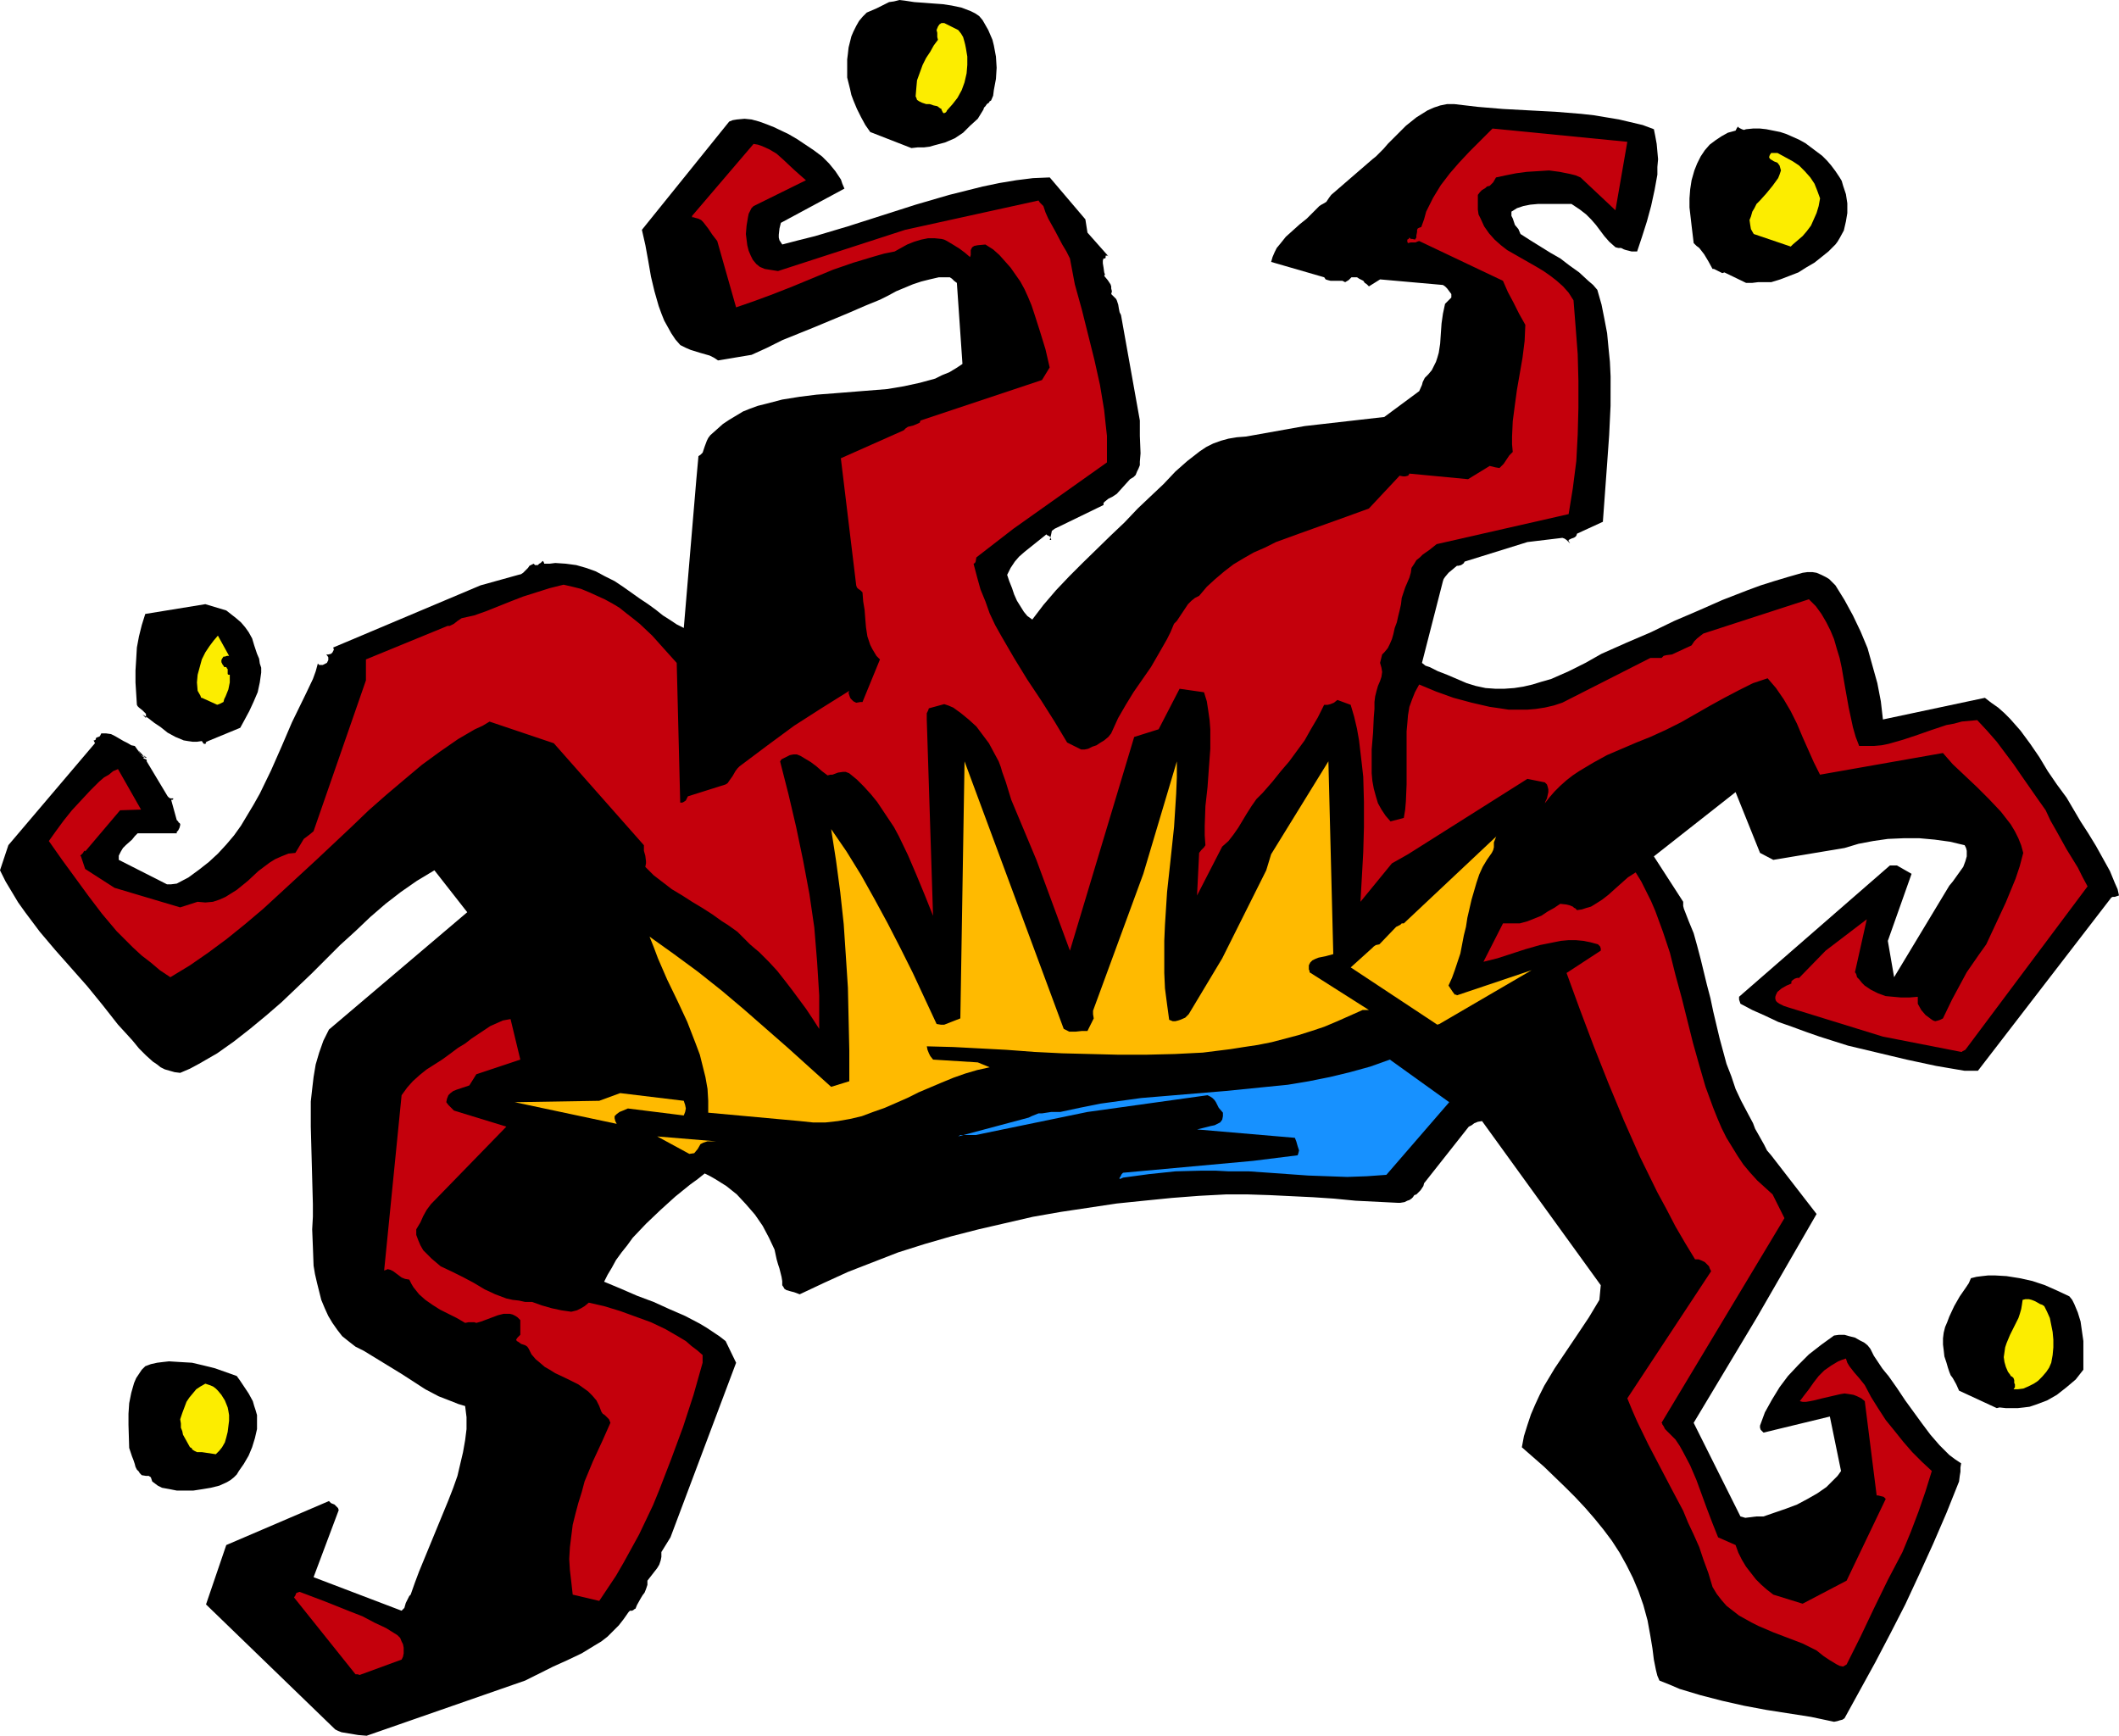
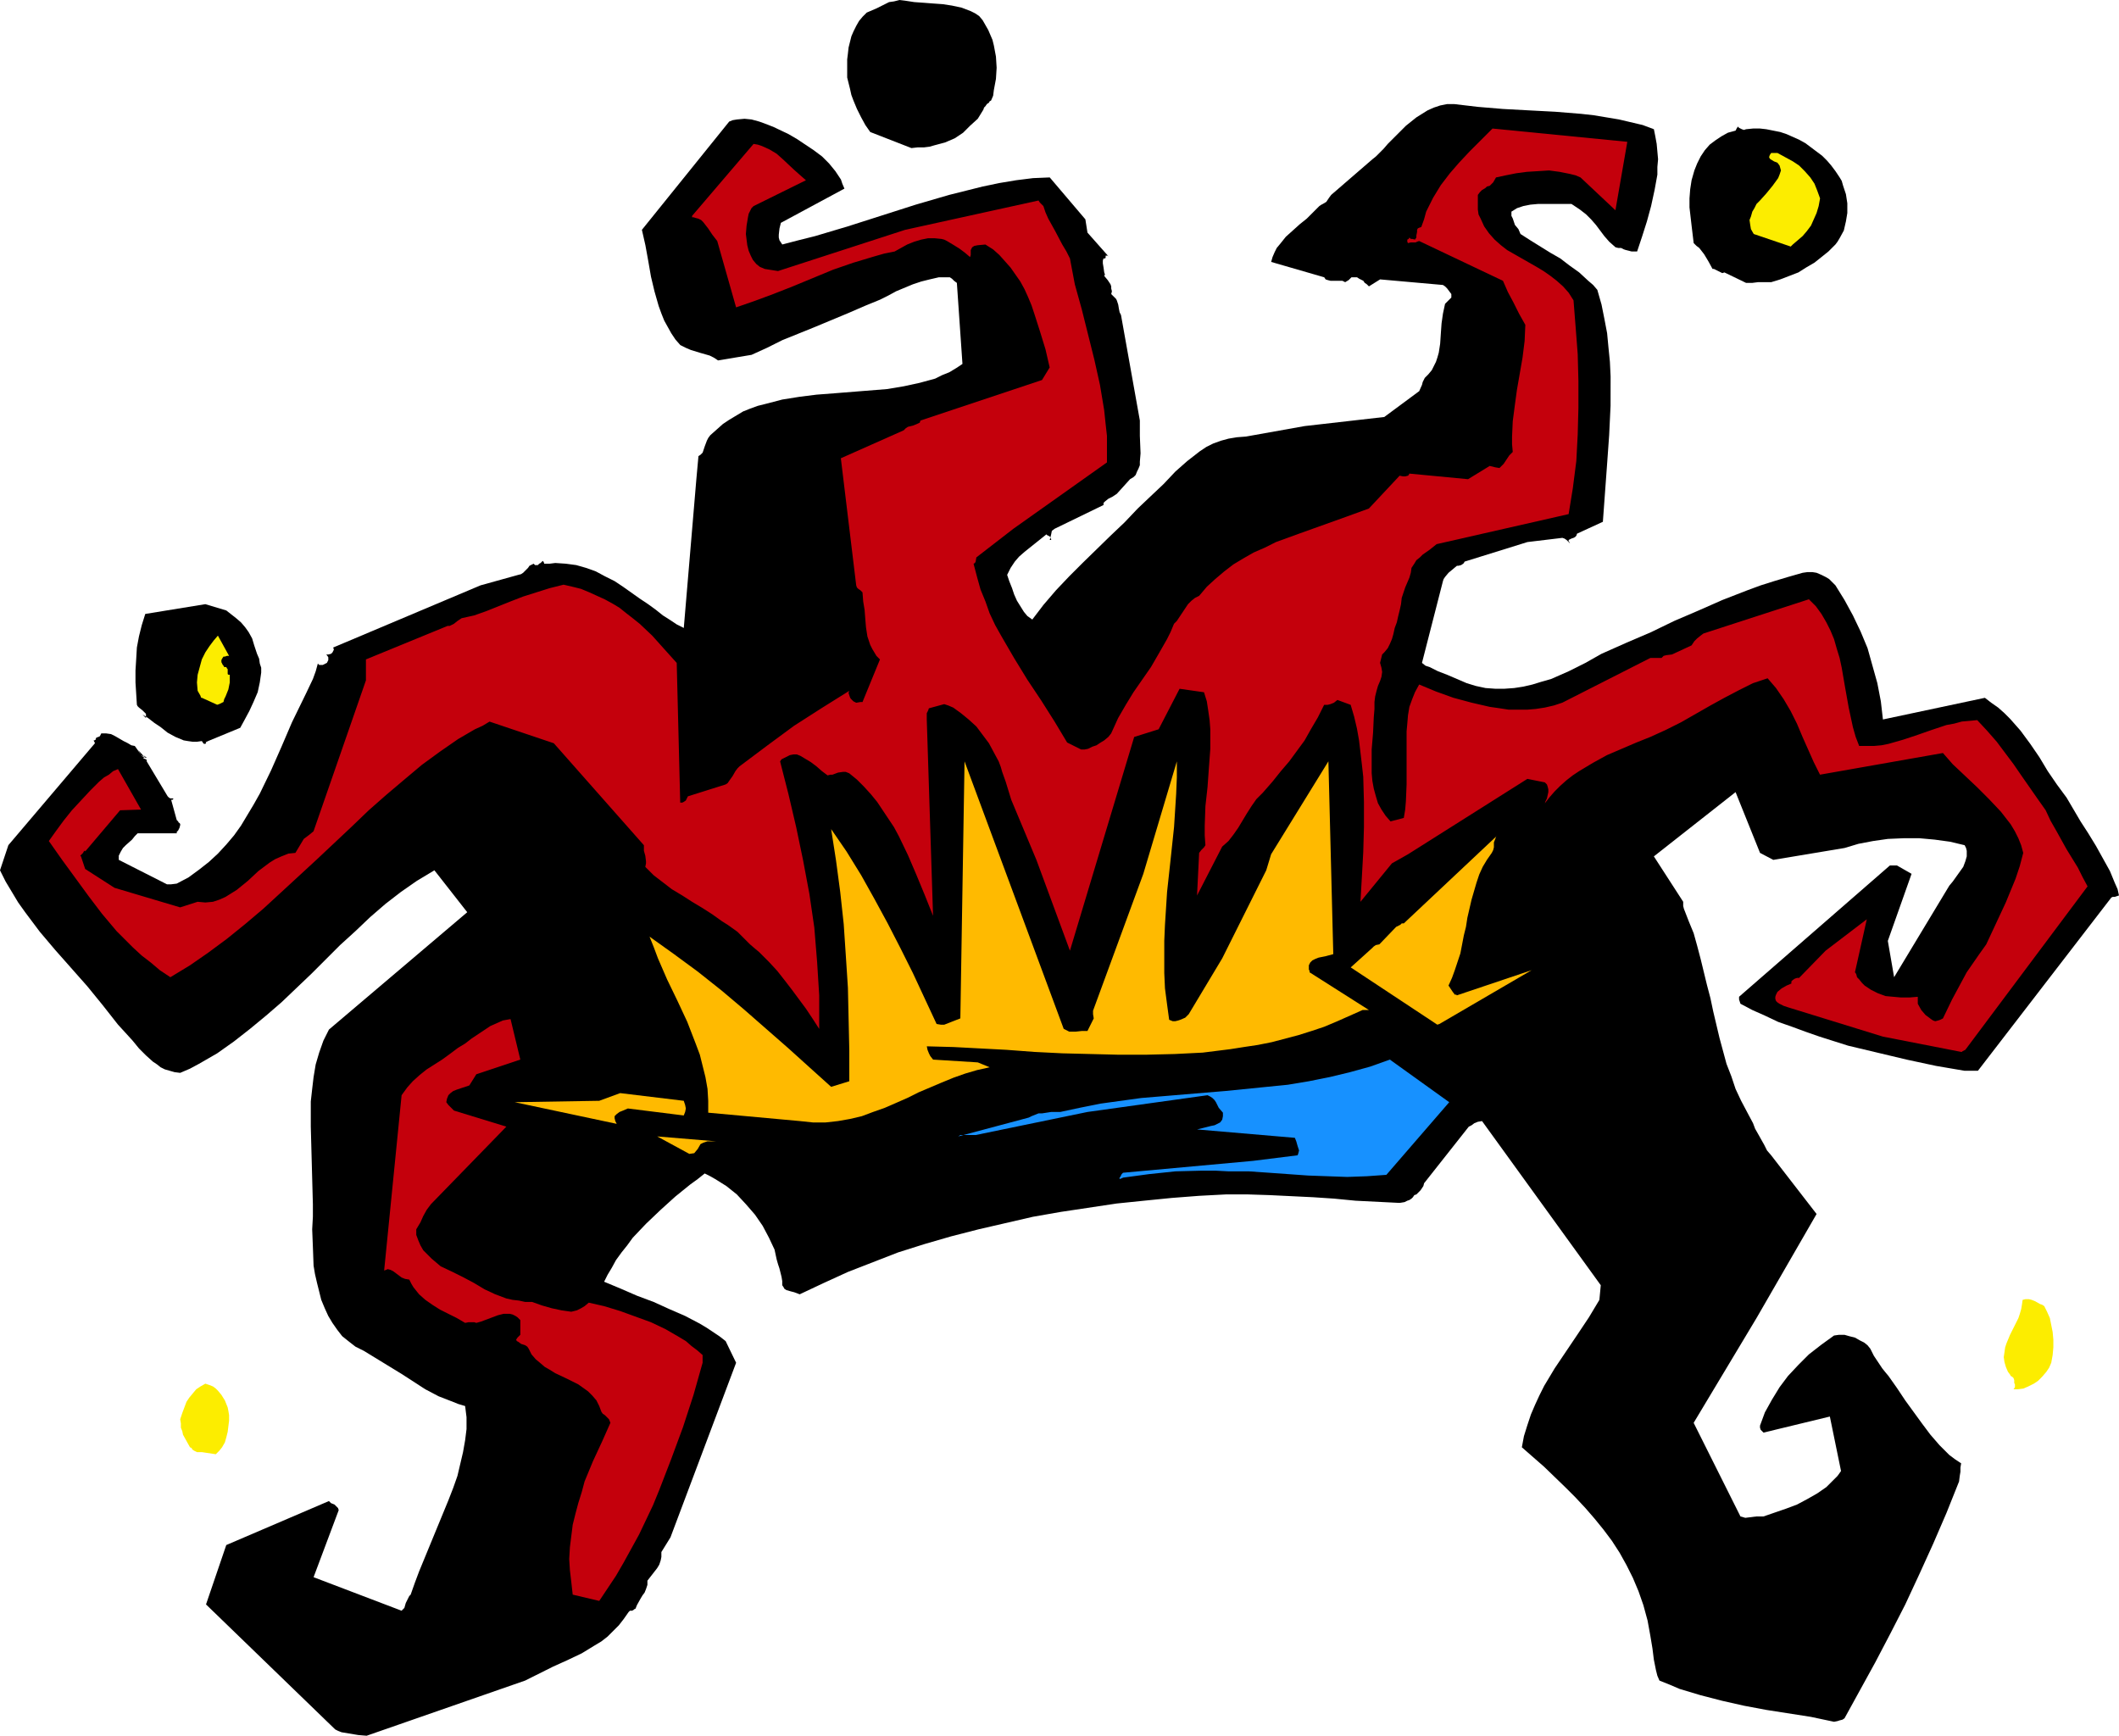
<svg xmlns="http://www.w3.org/2000/svg" xmlns:ns1="http://sodipodi.sourceforge.net/DTD/sodipodi-0.dtd" xmlns:ns2="http://www.inkscape.org/namespaces/inkscape" version="1.0" width="129.724mm" height="106.252mm" id="svg20" ns1:docname="Jester Hat 2.wmf">
  <ns1:namedview id="namedview20" pagecolor="#ffffff" bordercolor="#000000" borderopacity="0.25" ns2:showpageshadow="2" ns2:pageopacity="0.0" ns2:pagecheckerboard="0" ns2:deskcolor="#d1d1d1" ns2:document-units="mm" />
  <defs id="defs1">
    <pattern id="WMFhbasepattern" patternUnits="userSpaceOnUse" width="6" height="6" x="0" y="0" />
  </defs>
  <path style="fill:#000000;fill-opacity:1;fill-rule:evenodd;stroke:none" d="m 33.774,166.128 v -0.485 -0.485 l -0.323,-0.323 -0.485,-0.485 -0.808,-0.646 -0.323,-0.323 -0.162,-0.323 -0.162,-2.586 -0.162,-2.586 v -2.747 l 0.162,-2.586 0.162,-2.747 0.485,-2.586 0.646,-2.586 0.808,-2.586 13.898,-2.262 4.848,1.454 2.262,1.778 1.131,0.97 0.97,1.131 0.808,1.131 0.808,1.454 0.485,1.616 0.646,1.939 0.485,1.131 0.162,1.131 0.323,0.97 v 1.131 l -0.162,1.131 -0.162,1.131 -0.485,2.262 -0.97,2.262 -0.97,2.101 -1.131,2.101 -0.97,1.778 -7.434,3.07 -0.646,0.323 0.162,-0.162 v -0.162 0.485 l -0.162,0.162 h -0.323 l -0.162,-0.162 -0.323,-0.485 -1.131,0.162 H 44.602 l -1.131,-0.162 -0.97,-0.162 -1.939,-0.808 -1.778,-0.97 -1.616,-1.293 -1.454,-0.97 -1.454,-1.131 -1.293,-0.808 z" id="path1" />
  <path style="fill:#000000;fill-opacity:1;fill-rule:evenodd;stroke:none" d="m 33.451,175.178 v 0.162 l -0.162,-0.162 -0.323,-0.162 -0.323,-0.323 -0.646,-0.97 -0.808,-1.131 -0.808,-0.162 -0.808,-0.485 -0.97,-0.485 -1.939,-1.131 -0.97,-0.485 -1.131,-0.162 h -1.131 l -0.162,0.323 -0.162,0.323 -0.323,0.162 -0.485,0.162 -0.162,0.323 v 0.162 l -0.323,0.162 h -0.162 l 0.162,0.323 0.162,0.323 L 1.939,195.54 0,201.358 l 1.293,2.586 1.454,2.424 1.454,2.424 1.616,2.262 3.394,4.525 3.555,4.202 3.717,4.202 3.717,4.202 3.555,4.363 1.778,2.262 1.778,2.262 1.778,1.939 1.616,1.778 1.454,1.778 1.616,1.616 1.616,1.454 0.97,0.646 0.808,0.646 0.97,0.485 1.131,0.323 1.131,0.323 1.293,0.162 2.262,-0.97 2.101,-1.131 4.202,-2.424 3.878,-2.747 3.717,-2.909 3.717,-3.07 3.555,-3.07 6.949,-6.626 6.626,-6.626 3.555,-3.232 3.394,-3.232 3.555,-3.07 3.555,-2.747 3.717,-2.586 4.04,-2.424 7.595,9.696 -31.997,27.149 -1.293,2.586 -0.97,2.747 -0.808,2.747 -0.485,2.909 -0.323,2.747 -0.323,2.909 v 5.818 l 0.162,5.979 0.162,5.979 0.162,5.979 v 2.909 l -0.162,2.909 0.162,4.04 0.162,4.363 0.323,1.939 0.485,2.101 0.485,1.939 0.485,1.939 0.808,1.939 0.808,1.778 0.97,1.616 1.131,1.616 1.131,1.454 1.616,1.293 1.454,1.131 1.939,0.97 2.909,1.778 2.909,1.778 2.909,1.778 2.747,1.778 2.747,1.778 3.07,1.616 2.909,1.131 1.616,0.646 1.616,0.485 0.323,2.586 v 2.747 l -0.323,2.586 -0.485,2.747 -0.646,2.747 -0.646,2.747 -0.97,2.747 -1.131,2.909 -2.262,5.495 -2.262,5.495 -2.262,5.495 -0.97,2.586 -0.97,2.747 -0.323,0.323 -0.323,0.646 -0.485,0.97 -0.323,1.131 -0.323,0.323 -0.323,0.323 -20.362,-7.757 5.818,-15.514 -0.162,-0.485 -0.323,-0.323 -0.485,-0.485 -0.808,-0.323 -0.485,-0.485 -23.755,10.181 -4.686,13.736 29.896,28.927 0.646,0.323 0.808,0.323 1.939,0.323 1.939,0.323 1.939,0.162 36.683,-12.767 3.232,-1.616 3.232,-1.616 3.232,-1.454 3.394,-1.616 2.909,-1.778 1.616,-0.97 1.454,-1.131 1.293,-1.293 1.293,-1.293 1.131,-1.454 1.131,-1.616 0.323,-0.323 h 0.485 l 0.323,-0.162 0.162,-0.162 0.323,-0.162 0.323,-0.808 0.808,-1.454 0.485,-0.808 0.485,-0.646 0.323,-0.808 0.323,-0.97 v -0.97 l 1.131,-1.454 1.131,-1.454 0.485,-0.808 0.323,-0.97 0.162,-0.808 v -1.131 l 2.101,-3.394 15.19,-40.401 -2.424,-5.01 -1.454,-1.131 -1.454,-0.97 -1.454,-0.97 -1.616,-0.97 -3.394,-1.778 -3.717,-1.616 -3.555,-1.616 -3.878,-1.454 -3.717,-1.616 -3.878,-1.616 0.808,-1.616 0.97,-1.616 0.97,-1.778 1.293,-1.778 1.293,-1.616 1.293,-1.778 3.07,-3.232 3.394,-3.232 3.394,-3.07 3.394,-2.747 1.778,-1.293 1.616,-1.293 1.293,0.646 1.131,0.646 1.293,0.808 1.293,0.808 2.424,1.939 2.101,2.262 2.101,2.424 1.778,2.586 1.454,2.747 1.293,2.747 0.485,2.262 0.323,1.131 0.323,0.97 0.485,1.939 0.162,0.97 v 0.97 l 0.323,0.485 0.162,0.323 0.485,0.323 1.131,0.323 0.646,0.162 1.293,0.485 5.494,-2.586 5.656,-2.586 5.818,-2.262 5.818,-2.262 6.141,-1.939 6.141,-1.778 6.302,-1.616 6.302,-1.454 6.302,-1.454 6.464,-1.131 6.464,-0.97 6.464,-0.97 6.302,-0.646 6.464,-0.646 6.302,-0.485 6.141,-0.323 h 5.171 l 5.01,0.162 10.019,0.485 4.848,0.323 5.01,0.485 9.696,0.485 h 0.323 0.323 l 0.97,-0.162 0.646,-0.323 0.485,-0.162 0.485,-0.323 0.323,-0.323 0.323,-0.485 0.485,-0.162 0.97,-0.97 0.323,-0.485 0.323,-0.485 0.162,-0.646 10.342,-13.09 0.646,-0.323 0.646,-0.485 0.808,-0.323 0.97,-0.162 27.472,37.977 -0.323,3.394 -2.424,4.04 -2.586,3.878 -5.333,7.919 -2.424,4.04 -1.131,2.262 -0.97,2.101 -0.97,2.262 -0.808,2.424 -0.808,2.586 -0.485,2.586 5.171,4.525 4.848,4.686 2.424,2.424 2.262,2.424 2.101,2.424 2.101,2.586 1.939,2.586 1.778,2.747 1.616,2.909 1.454,2.909 1.293,3.07 1.131,3.232 0.97,3.555 0.646,3.555 0.485,2.909 0.323,2.586 0.485,2.424 0.323,1.293 0.485,1.131 2.424,0.97 2.262,0.97 4.848,1.454 5.01,1.293 5.01,1.131 5.171,0.97 5.171,0.808 5.171,0.808 5.333,1.131 0.808,-0.162 0.485,-0.162 0.646,-0.162 0.485,-0.323 3.555,-6.464 3.555,-6.464 3.555,-6.787 3.394,-6.626 3.232,-6.949 3.232,-7.111 3.07,-7.111 2.909,-7.272 0.162,-1.293 0.162,-0.97 v -0.97 l 0.162,-0.97 -1.454,-0.97 -1.293,-0.97 -2.262,-2.262 -2.101,-2.424 -1.939,-2.586 -3.878,-5.333 -1.939,-2.909 -1.939,-2.747 -0.808,-0.97 -0.646,-0.808 -0.97,-1.454 -0.97,-1.454 -0.808,-1.616 -0.646,-0.808 -0.808,-0.646 -0.97,-0.485 -1.131,-0.646 -1.293,-0.323 -1.131,-0.323 h -1.293 l -1.131,0.162 -2.909,2.101 -2.909,2.262 -2.424,2.424 -2.424,2.586 -1.939,2.586 -1.778,2.909 -1.616,2.909 -1.131,3.07 v 0.485 l 0.162,0.485 0.646,0.646 15.352,-3.717 2.586,12.605 -0.808,1.131 -0.808,0.808 -1.778,1.778 -2.101,1.454 -2.262,1.293 -2.424,1.293 -2.586,0.97 -5.171,1.778 h -1.616 l -1.293,0.162 -1.293,0.162 -1.131,-0.323 -10.827,-21.655 14.544,-24.24 13.898,-24.079 -10.504,-13.575 -0.97,-1.131 -0.646,-1.293 -1.454,-2.586 -0.646,-1.131 -0.485,-1.293 -1.293,-2.424 -1.454,-2.747 -1.293,-2.747 -0.97,-2.909 -1.131,-2.909 -1.616,-5.979 -1.454,-6.141 -0.646,-3.07 -0.808,-3.07 -1.454,-5.979 -0.808,-3.07 -0.808,-2.909 -1.131,-2.747 -1.131,-2.909 -0.162,-0.646 v -0.485 -0.323 -0.162 l -6.787,-10.504 18.907,-14.868 5.656,14.059 3.07,1.616 16.483,-2.747 3.232,-0.97 3.394,-0.646 3.394,-0.485 3.717,-0.162 h 3.555 l 3.555,0.323 3.555,0.485 3.394,0.808 0.323,0.646 0.162,0.646 v 0.646 0.646 l -0.323,1.131 -0.485,1.293 -0.808,1.131 -0.808,1.131 -0.808,1.131 -0.808,0.97 -12.766,21.17 -1.454,-8.403 5.494,-15.514 -3.394,-1.939 h -1.616 l -34.906,30.381 v 0.323 0.323 l 0.162,0.485 0.162,0.485 2.747,1.454 2.909,1.293 3.07,1.454 3.232,1.131 3.07,1.131 3.232,1.131 6.626,2.101 6.787,1.616 6.787,1.616 6.787,1.454 6.626,1.131 h 3.07 l 30.866,-40.078 0.323,-0.162 h 0.485 l 0.97,-0.323 -0.323,-1.454 -0.646,-1.454 -1.131,-2.747 -1.616,-2.909 -1.616,-2.909 -1.778,-2.909 -1.778,-2.747 -1.616,-2.747 -1.616,-2.747 -2.262,-3.07 -2.101,-3.07 -1.939,-3.232 -2.101,-3.07 -2.262,-3.07 -2.424,-2.747 -1.293,-1.293 -1.454,-1.293 -1.616,-1.131 -1.454,-1.131 -23.594,5.01 -0.485,-4.202 -0.808,-4.202 -1.131,-4.04 -1.131,-4.04 -1.616,-3.878 -1.778,-3.717 -1.939,-3.555 -2.101,-3.394 -0.646,-0.646 -0.808,-0.808 -0.808,-0.485 -0.97,-0.485 -1.131,-0.485 -0.97,-0.162 h -1.131 l -1.131,0.162 -3.394,0.97 -3.232,0.97 -3.07,0.97 -3.07,1.131 -5.818,2.262 -5.494,2.424 -5.656,2.424 -5.333,2.586 -5.656,2.424 -5.818,2.586 -3.717,2.101 -3.878,1.939 -4.04,1.778 -2.262,0.646 -2.101,0.646 -2.101,0.485 -2.101,0.323 -2.262,0.162 h -2.101 l -2.262,-0.162 -2.262,-0.485 -2.101,-0.646 -2.262,-0.97 -2.262,-0.97 -2.101,-0.808 -1.939,-0.97 -0.97,-0.323 -0.808,-0.646 4.848,-18.908 0.162,-0.485 0.323,-0.485 0.808,-0.97 0.97,-0.808 0.97,-0.808 h 0.323 l 0.646,-0.162 0.485,-0.323 0.162,-0.162 0.162,-0.323 14.544,-4.525 8.08,-0.97 0.485,0.162 0.485,0.323 0.808,0.808 -0.162,-0.323 -0.162,-0.162 v -0.323 l 0.323,-0.162 0.323,-0.162 0.485,-0.162 0.323,-0.162 0.323,-0.323 0.162,-0.485 5.979,-2.747 0.485,-6.626 0.485,-6.626 0.485,-6.787 0.323,-6.787 V 87.104 l -0.162,-3.394 -0.323,-3.232 -0.323,-3.394 -0.646,-3.394 -0.646,-3.232 -0.97,-3.394 -0.97,-1.131 -1.131,-0.97 -2.101,-1.939 -2.262,-1.616 -2.101,-1.616 -2.262,-1.293 -4.686,-2.909 -2.262,-1.454 -0.485,-1.131 -0.808,-0.97 -0.485,-1.454 -0.323,-0.646 v -0.97 l 1.293,-0.808 1.454,-0.485 1.616,-0.323 1.778,-0.162 h 3.878 3.878 l 0.97,0.646 0.97,0.646 1.454,1.131 1.131,1.131 1.131,1.293 0.97,1.293 0.97,1.293 1.131,1.293 1.454,1.293 0.646,0.162 h 0.646 l 0.646,0.323 0.485,0.162 1.293,0.323 h 0.485 0.808 l 1.131,-3.394 1.131,-3.555 0.97,-3.555 0.808,-3.717 0.646,-3.555 v -1.778 l 0.162,-1.778 -0.162,-1.778 -0.162,-1.778 -0.323,-1.778 -0.323,-1.616 -2.586,-0.97 -2.747,-0.646 -2.747,-0.646 -2.909,-0.485 -2.909,-0.485 -2.909,-0.323 -5.979,-0.485 -6.141,-0.323 -5.979,-0.323 -5.818,-0.485 -2.747,-0.323 -2.747,-0.323 h -1.616 l -1.616,0.323 -1.454,0.485 -1.454,0.646 -1.293,0.808 -1.293,0.808 -2.424,1.939 -2.101,2.101 -2.101,2.101 -0.97,1.131 -0.808,0.808 -0.97,0.97 -0.808,0.646 -9.534,8.242 -0.485,0.646 -0.323,0.485 -0.323,0.485 -0.808,0.485 -0.323,0.162 -0.485,0.323 -1.454,1.454 -1.454,1.454 -1.616,1.293 -1.616,1.454 -1.616,1.454 -1.293,1.616 -0.808,0.97 -0.485,0.97 -0.485,1.131 -0.323,1.131 12.282,3.555 0.323,0.485 0.485,0.162 0.646,0.162 h 0.646 0.646 0.646 0.808 l 0.646,0.323 0.808,-0.485 0.646,-0.646 h 0.808 0.485 l 0.485,0.323 0.97,0.485 0.323,0.485 0.485,0.323 0.485,0.485 2.586,-1.616 14.544,1.293 0.485,0.323 0.485,0.485 0.485,0.646 0.485,0.646 v 0.485 0.323 l -0.485,0.485 -0.485,0.485 -0.485,0.485 -0.485,2.262 -0.323,2.262 -0.162,2.262 -0.162,2.424 -0.323,2.101 -0.323,1.131 -0.323,0.97 -0.485,0.97 -0.485,0.97 -0.808,0.97 -0.808,0.808 -0.485,0.97 -0.162,0.646 -0.646,1.454 -8.08,5.979 -18.422,2.101 -13.574,2.424 -2.101,0.162 -1.939,0.323 -1.778,0.485 -1.778,0.646 -1.616,0.808 -1.454,0.97 -1.454,1.131 -1.454,1.131 -2.747,2.424 -2.747,2.909 -2.909,2.747 -3.07,2.909 -3.07,3.232 -3.232,3.07 -6.464,6.303 -3.07,3.07 -3.07,3.232 -2.909,3.394 -2.586,3.394 -1.131,-0.808 -0.808,-0.97 -0.808,-1.293 -0.808,-1.293 -0.646,-1.454 -0.485,-1.454 -0.646,-1.616 -0.485,-1.454 0.808,-1.616 0.97,-1.454 0.97,-1.131 1.293,-1.131 2.424,-1.939 2.424,-1.939 0.162,-0.162 0.162,0.162 0.646,0.323 0.162,0.323 0.162,0.323 v 0.162 h -0.323 l 0.162,-0.646 0.162,-0.646 0.162,-0.808 0.646,-0.485 11.312,-5.495 v -0.485 l 0.323,-0.323 0.808,-0.646 0.97,-0.485 0.97,-0.646 3.07,-3.394 0.808,-0.485 0.485,-0.485 0.323,-0.808 0.323,-0.646 0.323,-0.808 v -0.808 l 0.162,-1.939 -0.162,-4.04 v -0.808 -1.131 -1.616 l -4.363,-24.402 -0.323,-0.646 -0.162,-0.808 -0.162,-0.97 -0.323,-0.97 -0.162,-0.323 -0.323,-0.323 -0.323,-0.323 -0.485,-0.485 0.162,-0.646 -0.162,-0.646 v -0.485 l -0.162,-0.485 -0.646,-0.97 -0.808,-0.97 0.162,-0.323 -0.162,-0.485 -0.162,-1.131 -0.162,-0.97 v -0.646 l 0.162,-0.485 h 0.323 l 0.162,-0.162 v -0.323 -0.162 h 0.162 0.323 l 0.323,0.323 -5.01,-5.656 -0.485,-3.07 -8.242,-9.696 -3.878,0.162 -3.878,0.485 -3.878,0.646 -3.878,0.808 -3.878,0.97 -3.878,0.97 -7.757,2.262 -15.675,5.01 -7.595,2.262 -3.878,0.97 -3.717,0.97 -0.323,-0.485 -0.323,-0.485 -0.162,-0.646 v -0.646 l 0.162,-1.454 0.323,-1.293 14.706,-7.919 -0.485,-1.131 -0.323,-0.97 -0.646,-0.97 -0.646,-0.97 -1.454,-1.778 -1.616,-1.616 -1.939,-1.454 -1.939,-1.293 -1.939,-1.293 -1.939,-1.131 -3.394,-1.616 -1.616,-0.646 -1.778,-0.646 -1.778,-0.485 -1.616,-0.162 -1.778,0.162 -0.97,0.162 -0.808,0.323 -20.2,25.049 0.808,3.555 0.646,3.555 0.646,3.717 0.808,3.394 0.97,3.394 0.646,1.778 0.646,1.616 0.808,1.454 0.808,1.454 0.97,1.454 1.131,1.293 1.293,0.646 1.131,0.485 2.101,0.646 2.262,0.646 0.97,0.485 0.97,0.646 7.757,-1.293 3.555,-1.616 3.555,-1.778 7.595,-3.07 7.757,-3.232 3.717,-1.616 3.555,-1.454 1.939,-0.97 1.778,-0.97 3.878,-1.616 1.939,-0.646 1.939,-0.485 2.101,-0.485 h 1.939 0.646 l 0.485,0.323 0.485,0.485 0.646,0.485 1.293,18.746 -1.454,0.97 -1.616,0.97 -1.616,0.646 -1.616,0.808 -1.778,0.485 -1.778,0.485 -3.717,0.808 -3.878,0.646 -4.04,0.323 -4.04,0.323 -4.04,0.323 -4.202,0.323 -3.878,0.485 -4.04,0.646 -3.717,0.97 -1.939,0.485 -1.778,0.646 -1.616,0.646 -1.616,0.97 -1.616,0.97 -1.454,0.97 -1.454,1.293 -1.454,1.293 -0.485,0.646 -0.323,0.646 -0.485,1.293 -0.485,1.454 -0.485,0.485 -0.485,0.323 -0.485,5.333 -2.909,34.422 -1.616,-0.808 -1.454,-0.97 -1.778,-1.131 -1.616,-1.293 -1.778,-1.293 -1.939,-1.293 -3.878,-2.747 -1.939,-1.293 -2.262,-1.131 -2.101,-1.131 -2.262,-0.808 -2.262,-0.646 -2.424,-0.323 -2.424,-0.162 -1.293,0.162 h -1.293 v -0.162 l -0.162,-0.323 -0.162,-0.162 -0.162,0.162 -0.323,0.323 -0.323,0.162 -0.323,0.323 h -0.485 -0.162 l -0.323,-0.323 -0.646,0.323 -0.323,0.162 -0.323,0.485 -0.323,0.323 -0.808,0.808 -0.485,0.323 -0.646,0.162 -8.726,2.424 -34.098,14.383 0.162,0.485 -0.162,0.323 -0.162,0.323 -0.323,0.323 -0.646,0.162 h -0.808 0.323 l 0.162,0.162 0.323,0.485 v 0.646 l -0.323,0.646 -0.323,0.162 -0.646,0.323 h -0.485 -0.323 l -0.323,-0.323 -0.485,1.778 -0.646,1.778 -1.616,3.394 -3.232,6.626 -2.424,5.656 -2.424,5.495 -2.586,5.333 -1.454,2.586 -1.454,2.424 -1.454,2.424 -1.616,2.262 -1.778,2.101 -1.939,2.101 -2.101,1.939 -2.262,1.778 -2.424,1.778 -2.747,1.454 -1.293,0.162 h -0.97 l -11.15,-5.656 v -0.97 l 0.485,-0.97 0.485,-0.808 0.646,-0.646 1.454,-1.293 0.646,-0.808 0.646,-0.646 h 9.05 v -0.323 l 0.323,-0.323 0.323,-0.646 0.162,-0.646 v -0.162 l -0.162,-0.323 h -0.162 l -0.162,-0.323 -0.323,-0.323 -1.293,-4.686 h 0.323 l 0.162,-0.162 v -0.162 h -0.323 -0.323 l -0.323,-0.162 -0.162,-0.162 -0.162,-0.162 -4.848,-8.08 v -0.323 l -0.162,-0.162 -0.485,-0.162 -0.162,-0.162 h -0.162 0.162 l 0.323,-0.162 v -0.485 0.162 l -0.323,0.162 -0.162,-0.162 -0.323,-0.162 -0.646,-1.131 1.454,1.616 0.162,-0.162 0.162,0.162 0.162,0.162 h -0.162 z" id="path2" />
-   <path style="fill:#c4000c;fill-opacity:1;fill-rule:evenodd;stroke:none" d="m 83.224,387.525 9.696,-3.555 0.323,-0.646 0.162,-0.808 v -0.646 -0.646 l -0.162,-0.808 -0.323,-0.646 -0.323,-0.808 -0.646,-0.646 -2.586,-1.616 -2.747,-1.293 -2.747,-1.454 -2.909,-1.131 -5.656,-2.262 -5.979,-2.262 -0.485,0.162 -0.323,0.162 -0.162,0.485 -0.323,0.485 14.221,17.776 h 0.485 z" id="path3" />
-   <path style="fill:#c4000c;fill-opacity:1;fill-rule:evenodd;stroke:none" d="m 427.27,385.101 3.232,-6.464 3.07,-6.464 3.232,-6.626 3.394,-6.464 1.939,-4.686 1.778,-4.686 1.616,-4.686 1.454,-4.686 -2.262,-2.101 -2.262,-2.262 -2.101,-2.424 -1.939,-2.424 -2.101,-2.586 -1.778,-2.747 -1.616,-2.586 -1.454,-2.747 -1.293,-1.616 -1.131,-1.293 -1.131,-1.454 -0.485,-0.808 -0.323,-0.97 -0.97,0.323 -0.808,0.323 -1.616,0.97 -1.616,1.131 -1.293,1.293 -1.131,1.454 -1.131,1.616 -1.131,1.454 -0.97,1.293 0.646,0.162 h 0.808 l 0.97,-0.162 0.808,-0.162 1.939,-0.485 2.101,-0.485 2.101,-0.485 0.97,-0.162 1.131,0.162 0.97,0.162 0.808,0.323 0.97,0.485 0.808,0.646 2.747,21.816 h 0.323 l 0.646,0.162 0.646,0.162 0.485,0.485 -9.05,18.908 -10.181,5.333 -6.787,-2.101 -1.454,-1.131 -1.293,-1.131 -1.293,-1.293 -1.131,-1.454 -1.131,-1.454 -0.97,-1.616 -0.808,-1.616 -0.646,-1.778 -4.04,-1.778 -1.293,-3.232 -1.293,-3.394 -2.424,-6.626 -1.454,-3.394 -1.616,-3.07 -0.808,-1.454 -0.97,-1.454 -1.131,-1.131 -1.293,-1.293 -0.323,-0.646 -0.323,-0.485 v -0.162 l -0.162,-0.162 28.442,-47.35 -2.747,-5.495 -1.778,-1.616 -1.778,-1.616 -1.616,-1.778 -1.616,-1.939 -1.293,-1.939 -1.293,-2.101 -1.293,-2.101 -1.131,-2.262 -0.97,-2.262 -0.97,-2.424 -1.778,-4.848 -1.454,-5.01 -1.454,-5.171 -2.586,-10.343 -1.454,-5.333 -1.293,-5.171 -1.616,-4.848 -1.778,-4.848 -0.97,-2.262 -1.131,-2.262 -1.131,-2.262 -1.293,-2.101 -1.778,1.131 -1.454,1.293 -1.454,1.293 -1.616,1.454 -1.454,1.131 -1.778,1.131 -0.808,0.485 -1.131,0.323 -0.97,0.323 -1.131,0.162 -0.162,-0.162 -0.162,-0.162 v 0 l -0.162,-0.162 h -0.162 l -0.323,-0.323 -0.808,-0.323 -0.646,-0.162 -1.454,-0.162 -1.454,0.97 -1.454,0.808 -1.454,0.97 -1.616,0.646 -1.616,0.646 -1.778,0.485 h -1.778 -1.131 -0.97 l -4.525,8.888 3.232,-0.808 6.464,-2.101 3.394,-0.97 3.232,-0.646 1.616,-0.323 1.778,-0.162 h 1.616 l 1.778,0.162 1.616,0.323 1.778,0.485 0.162,0.162 0.323,0.323 0.162,0.485 v 0.485 l -7.918,5.171 3.07,8.403 3.232,8.565 3.394,8.565 3.555,8.565 3.717,8.403 4.04,8.242 2.101,3.878 2.101,4.04 2.262,3.878 2.262,3.717 h 0.808 l 0.808,0.323 0.646,0.323 0.485,0.485 0.323,0.323 0.162,0.162 0.162,0.485 0.323,0.646 -19.392,29.412 1.131,2.747 1.131,2.586 2.586,5.333 5.333,10.181 2.747,5.171 1.131,2.747 1.293,2.747 1.293,2.909 0.97,2.909 1.131,3.07 0.97,3.232 0.97,1.616 1.131,1.454 1.131,1.293 1.454,1.131 1.454,1.131 1.454,0.808 1.454,0.808 1.616,0.808 3.394,1.454 3.394,1.293 3.394,1.293 3.232,1.616 0.808,0.646 0.808,0.646 1.454,0.97 1.616,0.97 0.646,0.323 0.808,0.162 z" id="path4" />
  <path style="fill:#c4000c;fill-opacity:1;fill-rule:evenodd;stroke:none" d="m 138.653,370.395 1.939,-2.909 1.939,-2.909 1.778,-3.07 1.778,-3.232 1.778,-3.232 1.616,-3.394 1.616,-3.394 1.454,-3.555 2.747,-7.111 2.747,-7.434 2.424,-7.434 2.101,-7.434 v -1.778 l -1.293,-1.131 -1.293,-0.97 -1.293,-1.131 -1.616,-0.97 -3.07,-1.778 -3.394,-1.616 -3.555,-1.293 -3.555,-1.293 -3.717,-1.131 -3.555,-0.808 -0.97,0.808 -0.808,0.485 -0.97,0.485 -1.293,0.323 -2.262,-0.323 -2.262,-0.485 -2.262,-0.646 -2.262,-0.808 h -1.616 l -1.454,-0.323 -1.454,-0.162 -1.454,-0.323 -2.586,-0.97 -2.424,-1.131 -2.424,-1.454 -2.424,-1.293 -2.586,-1.293 -2.747,-1.293 -2.101,-1.778 -0.97,-0.97 -0.97,-0.97 -0.646,-1.131 -0.485,-1.131 -0.485,-1.293 v -1.293 l 0.97,-1.616 0.646,-1.454 0.808,-1.454 0.97,-1.293 17.453,-17.938 -12.12,-3.717 -0.323,-0.323 -0.485,-0.485 -0.485,-0.485 -0.485,-0.646 0.162,-0.808 0.323,-0.808 0.485,-0.485 0.646,-0.485 0.808,-0.323 0.97,-0.323 1.939,-0.646 1.616,-2.586 10.181,-3.394 -2.262,-9.373 -1.778,0.323 -1.454,0.646 -1.454,0.646 -1.454,0.97 -1.454,0.97 -1.454,0.97 -1.454,1.131 -1.616,0.97 -1.939,1.454 -1.778,1.293 -3.555,2.262 -1.616,1.293 -1.616,1.454 -1.293,1.454 -1.293,1.778 -4.04,40.562 0.485,-0.162 0.323,-0.162 0.646,0.162 0.646,0.323 0.646,0.485 1.293,0.97 0.808,0.323 0.97,0.162 0.485,0.97 0.485,0.808 1.293,1.616 1.454,1.293 1.616,1.131 1.778,1.131 1.939,0.97 1.939,0.97 1.939,1.131 0.808,-0.162 h 0.646 0.646 l 0.485,0.162 1.131,-0.323 1.293,-0.485 2.586,-0.97 1.293,-0.323 h 1.454 l 0.646,0.162 0.646,0.323 0.485,0.323 0.646,0.646 v 3.394 l -0.323,0.323 -0.323,0.323 -0.323,0.485 0.162,0.323 0.323,0.162 0.646,0.485 0.97,0.323 0.485,0.323 0.323,0.485 0.646,1.293 0.97,1.131 0.97,0.808 1.131,0.97 1.131,0.646 1.293,0.808 2.747,1.293 2.586,1.293 1.131,0.808 1.131,0.808 0.97,0.97 0.97,1.131 0.646,1.293 0.485,1.293 0.323,0.485 0.485,0.323 0.485,0.485 0.485,0.485 0.323,0.808 -1.939,4.363 -2.101,4.525 -1.939,4.686 -0.646,2.424 -0.808,2.586 -0.646,2.424 -0.646,2.586 -0.323,2.586 -0.323,2.586 -0.162,2.747 0.162,2.586 0.323,2.747 0.323,2.909 z" id="path5" />
-   <path style="fill:#000000;fill-opacity:1;fill-rule:evenodd;stroke:none" d="m 40.885,344.861 h 1.939 1.939 l 2.101,-0.323 1.939,-0.323 1.939,-0.485 1.778,-0.808 0.808,-0.485 0.808,-0.646 0.646,-0.646 0.485,-0.808 1.131,-1.616 1.131,-1.939 0.808,-1.939 0.646,-2.101 0.485,-2.101 v -2.262 -0.97 l -0.323,-1.131 -0.323,-0.97 -0.323,-1.131 -0.97,-1.778 -0.97,-1.454 -0.97,-1.454 -0.808,-1.131 -5.01,-1.778 -2.586,-0.646 -2.747,-0.646 -2.747,-0.162 -2.586,-0.162 -1.454,0.162 -1.293,0.162 -1.454,0.323 -1.293,0.485 -0.808,0.808 -1.293,1.939 -0.485,1.131 -0.323,1.131 -0.323,1.131 -0.485,2.424 -0.162,2.424 v 2.586 l 0.162,5.333 0.323,0.97 0.323,0.97 0.323,0.808 0.323,0.97 0.162,0.646 0.323,0.646 0.485,0.485 0.162,0.323 0.485,0.485 0.97,0.162 h 0.646 l 0.485,0.323 0.323,0.97 0.646,0.485 0.646,0.485 0.97,0.485 1.778,0.323 0.808,0.162 z" id="path6" />
  <path style="fill:#fced00;fill-opacity:1;fill-rule:evenodd;stroke:none" d="m 46.702,335.973 3.232,0.485 0.808,-0.808 0.646,-0.808 0.646,-1.131 0.323,-1.131 0.323,-1.293 0.162,-1.293 0.162,-1.293 v -1.293 l -0.162,-0.97 -0.162,-0.808 -0.646,-1.616 -0.808,-1.293 -0.808,-0.97 -0.485,-0.485 -0.646,-0.485 -0.808,-0.323 -0.97,-0.323 -1.131,0.646 -0.97,0.646 -0.808,0.97 -0.808,0.97 -0.646,0.97 -0.485,1.293 -0.485,1.293 -0.485,1.454 0.162,0.97 v 0.97 l 0.323,0.808 0.162,0.808 0.808,1.454 0.808,1.454 0.323,0.162 0.162,0.162 v 0.162 l 0.485,0.323 0.646,0.323 z" id="path7" />
-   <path style="fill:#000000;fill-opacity:1;fill-rule:evenodd;stroke:none" d="m 462.66,325.631 1.454,0.162 h 1.454 1.293 l 1.454,-0.162 1.293,-0.162 1.454,-0.485 1.293,-0.485 1.293,-0.485 1.131,-0.646 1.131,-0.646 2.262,-1.778 2.101,-1.778 1.778,-2.262 v -2.101 -2.101 -2.424 l -0.323,-2.262 -0.323,-2.262 -0.646,-2.101 -0.808,-1.939 -0.485,-0.97 -0.646,-0.808 -2.747,-1.293 -2.909,-1.293 -2.909,-0.97 -2.909,-0.646 -3.07,-0.485 -2.747,-0.162 h -1.454 l -1.454,0.162 -1.293,0.162 -1.293,0.323 -0.485,1.131 -0.646,0.97 -1.454,2.101 -1.293,2.262 -1.131,2.424 -0.485,1.293 -0.485,1.131 -0.323,1.293 -0.162,1.293 v 1.454 l 0.162,1.293 0.162,1.454 0.485,1.454 0.323,1.131 0.323,0.97 0.323,0.808 0.485,0.646 0.808,1.454 0.646,1.454 8.726,4.04 z" id="path8" />
  <path style="fill:#fced00;fill-opacity:1;fill-rule:evenodd;stroke:none" d="m 466.862,321.429 1.293,-0.162 1.131,-0.485 1.293,-0.646 0.97,-0.646 0.97,-0.97 0.97,-1.131 0.646,-0.97 0.485,-1.131 0.323,-1.778 0.162,-1.778 v -1.778 l -0.162,-1.778 -0.323,-1.616 -0.323,-1.616 -0.646,-1.454 -0.646,-1.293 -0.485,-0.323 -0.485,-0.162 -1.131,-0.646 -0.808,-0.323 -0.646,-0.162 h -0.808 l -0.646,0.162 -0.162,1.131 -0.162,0.97 -0.323,1.131 -0.323,0.97 -0.97,1.939 -0.485,0.97 -0.485,0.97 -0.808,1.939 -0.323,0.97 -0.162,1.131 -0.162,1.131 0.162,1.131 0.323,1.131 0.485,1.131 0.485,0.646 0.162,0.323 0.323,0.162 0.323,0.323 0.162,0.485 v 0.323 0.323 l 0.162,0.323 v 0.646 l -0.323,0.485 z" id="path9" />
  <path style="fill:#1791ff;fill-opacity:1;fill-rule:evenodd;stroke:none" d="m 259.853,272.463 5.979,-0.808 6.141,-0.646 6.141,-0.162 h 3.07 l 3.07,0.162 h 4.686 l 4.686,0.323 4.525,0.323 4.525,0.323 4.525,0.162 4.525,0.162 4.525,-0.162 4.525,-0.323 14.544,-16.807 -13.736,-9.858 -4.525,1.616 -4.686,1.293 -4.686,1.131 -4.848,0.97 -4.848,0.808 -4.848,0.485 -9.696,0.97 -9.696,0.808 -9.696,0.808 -4.686,0.646 -4.686,0.646 -4.848,0.97 -4.525,0.97 h -2.101 l -2.101,0.323 h -0.808 l -0.808,0.323 -0.808,0.323 -0.646,0.323 -16.322,4.363 0.485,-0.323 h 0.485 0.97 1.131 0.97 l 25.856,-5.333 27.795,-3.878 0.646,0.323 0.485,0.323 0.485,0.485 0.323,0.485 0.646,1.293 0.97,1.131 v 0.808 l -0.162,0.808 -0.485,0.646 -0.646,0.323 -0.646,0.323 -0.808,0.162 -3.232,0.808 22.624,1.939 0.323,0.808 0.323,1.131 0.323,0.97 -0.162,0.646 -0.162,0.485 -10.342,1.293 -30.058,2.747 -0.162,0.162 -0.162,0.162 -0.323,0.646 -0.162,0.162 v 0.323 l 0.485,-0.162 z" id="path10" />
  <path style="fill:#ffba00;fill-opacity:1;fill-rule:evenodd;stroke:none" d="m 160.63,266.807 0.808,-0.97 0.646,-1.131 0.646,-0.323 0.97,-0.323 h 1.939 l -13.574,-1.131 7.434,4.04 z" id="path11" />
  <path style="fill:#ffba00;fill-opacity:1;fill-rule:evenodd;stroke:none" d="m 142.693,260.02 -0.162,-0.323 -0.162,-0.323 -0.162,-0.646 v -0.485 l 0.485,-0.485 0.646,-0.485 0.808,-0.323 1.131,-0.485 12.928,1.616 0.323,-0.808 0.162,-0.808 -0.162,-0.808 -0.162,-0.485 -0.162,-0.485 -14.706,-1.778 -4.848,1.778 -19.554,0.323 z" id="path12" />
  <path style="fill:#ffba00;fill-opacity:1;fill-rule:evenodd;stroke:none" d="m 185.032,259.373 3.07,0.323 h 2.909 l 2.909,-0.323 2.747,-0.485 2.747,-0.646 2.586,-0.97 2.747,-0.97 2.586,-1.131 2.586,-1.131 2.586,-1.293 5.333,-2.262 2.747,-1.131 2.747,-0.97 2.747,-0.808 2.909,-0.646 -2.747,-1.131 -10.342,-0.646 -0.646,-0.808 -0.323,-0.646 -0.323,-0.808 -0.162,-0.808 6.141,0.162 6.141,0.323 6.141,0.323 6.464,0.485 6.464,0.323 6.464,0.162 6.464,0.162 h 6.464 l 6.626,-0.162 6.464,-0.323 6.464,-0.808 3.07,-0.485 3.232,-0.485 3.232,-0.646 3.07,-0.808 3.07,-0.808 3.07,-0.97 2.909,-0.97 3.07,-1.293 2.909,-1.293 2.909,-1.293 h 1.454 l -13.736,-8.727 v -0.323 l -0.162,-0.323 v -0.97 l 0.323,-0.646 0.485,-0.485 0.646,-0.323 0.808,-0.323 1.616,-0.323 1.778,-0.485 -1.131,-44.602 -13.251,21.493 -1.131,3.717 -10.181,20.362 -7.757,12.928 -0.808,0.808 -1.131,0.485 -0.485,0.162 -0.646,0.162 h -0.646 l -0.808,-0.323 -0.485,-3.555 -0.485,-3.717 -0.162,-3.555 v -3.878 -3.555 l 0.162,-3.717 0.485,-7.595 0.808,-7.434 0.808,-7.595 0.485,-7.595 0.162,-3.878 v -3.717 l -7.757,26.018 -11.635,31.674 v 0.323 0.485 l 0.162,0.97 -1.454,2.909 h -0.485 -0.808 l -1.454,0.162 h -0.646 -0.808 l -0.646,-0.323 -0.646,-0.323 -22.947,-61.894 -0.97,59.47 -3.717,1.454 h -0.808 l -0.97,-0.162 -5.494,-11.797 -2.909,-5.818 -2.909,-5.656 -3.07,-5.656 -3.07,-5.495 -3.394,-5.495 -3.555,-5.171 1.131,7.272 0.97,7.272 0.808,7.434 0.485,7.272 0.485,7.434 0.162,7.272 0.162,7.272 v 7.111 l -4.202,1.293 -4.848,-4.363 -5.01,-4.525 -5.171,-4.525 -5.171,-4.525 -5.171,-4.363 -5.494,-4.363 -5.494,-4.04 -5.656,-4.04 0.97,2.424 0.97,2.586 2.101,4.848 2.424,5.01 2.262,4.848 1.939,5.01 0.97,2.586 0.646,2.586 0.646,2.586 0.485,2.747 0.162,2.747 v 2.747 z" id="path13" />
  <path style="fill:#c4000c;fill-opacity:1;fill-rule:evenodd;stroke:none" d="m 453.772,243.375 h 0.162 l 0.162,-0.162 0.323,-0.162 0.323,-0.162 28.28,-37.815 -1.131,-2.101 -1.131,-2.262 -2.586,-4.202 -2.424,-4.363 -1.293,-2.262 -1.131,-2.424 -1.939,-2.747 -3.717,-5.333 -1.778,-2.586 -1.939,-2.586 -1.939,-2.586 -2.262,-2.586 -2.262,-2.424 -1.778,0.162 -1.778,0.162 -1.778,0.485 -1.778,0.323 -3.394,1.131 -3.232,1.131 -3.394,1.131 -3.394,0.97 -1.616,0.323 -1.778,0.162 h -1.616 -1.778 l -0.808,-2.101 -0.646,-2.262 -0.97,-4.525 -0.808,-4.525 -0.808,-4.686 -0.485,-2.262 -0.646,-2.101 -0.646,-2.262 -0.808,-1.939 -0.97,-1.939 -1.131,-1.939 -1.293,-1.778 -1.616,-1.616 -24.402,7.919 -0.646,0.485 -0.808,0.646 -0.646,0.646 -0.646,0.97 -4.525,2.101 -1.293,0.162 -0.646,0.162 -0.485,0.485 h -2.586 l -20.362,10.343 -1.939,0.646 -2.101,0.485 -2.101,0.323 -1.939,0.162 h -2.262 -2.101 l -2.101,-0.323 -2.262,-0.323 -4.202,-0.97 -4.202,-1.131 -4.04,-1.454 -3.878,-1.616 -0.97,1.778 -0.646,1.616 -0.646,1.778 -0.323,1.939 -0.162,1.939 -0.162,1.778 v 4.04 8.242 l -0.162,3.878 -0.162,1.939 -0.323,1.939 -3.07,0.808 -1.131,-1.293 -0.97,-1.454 -0.808,-1.454 -0.485,-1.616 -0.485,-1.778 -0.323,-1.778 -0.162,-1.778 v -1.778 -3.717 l 0.323,-3.878 0.162,-3.555 0.162,-1.939 v -1.616 l 0.162,-1.293 0.323,-1.293 0.323,-1.131 0.485,-1.131 0.323,-0.97 0.162,-1.131 -0.162,-0.97 -0.323,-1.131 0.162,-0.646 0.162,-0.646 0.162,-0.646 0.485,-0.485 0.808,-0.97 0.485,-0.97 0.485,-1.131 0.323,-1.131 0.323,-1.454 0.485,-1.293 0.323,-1.454 0.323,-1.293 0.323,-1.454 0.162,-1.454 0.808,-2.424 0.485,-1.131 0.485,-1.131 0.323,-1.131 0.162,-1.131 0.646,-0.97 0.485,-0.808 0.808,-0.646 0.646,-0.646 1.616,-1.131 1.616,-1.293 30.542,-6.949 0.97,-5.979 0.808,-6.303 0.323,-6.141 0.162,-6.141 v -6.303 l -0.162,-6.141 -0.485,-6.303 -0.485,-6.141 -1.131,-1.778 -1.293,-1.454 -1.454,-1.293 -1.454,-1.131 -1.616,-1.131 -1.616,-0.97 -3.394,-1.939 -3.394,-1.939 -1.454,-1.131 -1.454,-1.293 -1.293,-1.454 -1.131,-1.616 -0.808,-1.778 -0.485,-0.97 -0.162,-1.131 v -3.394 l 0.485,-0.646 0.485,-0.485 0.808,-0.485 0.323,-0.323 0.646,-0.162 0.808,-0.808 0.646,-1.131 2.262,-0.485 2.424,-0.485 2.424,-0.323 2.586,-0.162 2.586,-0.162 2.424,0.323 2.424,0.485 1.293,0.323 1.131,0.485 8.08,7.595 2.747,-15.837 -31.189,-3.07 -2.747,2.747 -2.586,2.586 -2.424,2.586 -2.101,2.424 -2.101,2.747 -1.778,2.909 -0.808,1.616 -0.808,1.616 -0.485,1.778 -0.646,1.778 -0.485,0.162 -0.323,0.162 -0.162,0.323 v 0.485 l -0.162,0.808 v 0.485 l -0.323,0.485 -0.646,-0.162 h -0.323 l -0.323,-0.323 -0.162,0.323 -0.323,0.162 v 0.162 0.162 0.162 l 0.162,0.323 0.646,-0.162 h 0.485 0.646 l 0.323,-0.162 0.485,-0.162 19.392,9.211 1.131,2.586 1.293,2.424 1.293,2.586 1.454,2.586 -0.162,3.717 -0.485,3.878 -1.293,7.434 -0.485,3.555 -0.485,3.717 -0.162,3.555 v 1.778 l 0.162,1.778 -0.485,0.485 -0.323,0.323 -1.293,1.939 -0.485,0.485 -0.485,0.485 -0.97,-0.162 -0.646,-0.162 -0.646,-0.162 v 0 l -5.01,3.07 -13.574,-1.293 -0.162,0.323 -0.162,0.162 -0.646,0.162 h -0.485 l -0.808,-0.162 -7.11,7.595 -5.333,1.939 -10.827,3.878 -5.333,1.939 -2.586,1.293 -2.586,1.131 -2.262,1.293 -2.424,1.454 -2.101,1.616 -2.101,1.778 -1.939,1.778 -1.778,2.101 -0.97,0.485 -0.808,0.646 -0.808,0.808 -0.646,0.97 -1.293,1.939 -0.646,0.97 -0.646,0.646 -0.808,1.939 -0.808,1.616 -1.939,3.394 -1.778,3.07 -4.04,5.818 -1.778,2.909 -1.778,3.07 -0.808,1.778 -0.808,1.778 -0.646,0.808 -0.97,0.808 -0.808,0.485 -0.97,0.646 -0.97,0.323 -0.97,0.485 -0.808,0.162 h -0.808 l -3.232,-1.616 -2.909,-4.848 -3.07,-4.848 -3.232,-4.848 -3.07,-5.01 -2.909,-5.01 -1.454,-2.586 -1.293,-2.747 -0.97,-2.747 -1.131,-2.747 -0.808,-2.909 -0.808,-3.07 0.323,-0.162 0.162,-0.323 0.162,-0.97 8.565,-6.626 21.654,-15.352 v -3.07 -3.07 l -0.323,-2.909 -0.323,-3.07 -0.97,-5.818 -1.293,-5.818 -1.454,-5.818 -1.454,-5.818 -1.616,-5.818 -1.131,-5.979 -0.808,-1.616 -0.97,-1.616 -1.616,-3.07 -1.616,-2.909 -0.646,-1.454 -0.485,-1.454 -0.485,-0.485 -0.323,-0.323 -0.323,-0.485 -30.866,6.787 -29.411,9.535 -3.07,-0.485 -1.131,-0.485 -0.808,-0.646 -0.808,-0.97 -0.485,-0.97 -0.485,-1.131 -0.323,-1.293 -0.323,-2.586 0.162,-1.939 0.323,-1.939 0.162,-0.808 0.323,-0.646 0.323,-0.646 0.485,-0.485 12.12,-5.979 -1.293,-1.131 -1.454,-1.293 -2.586,-2.424 -1.454,-1.293 -1.616,-0.97 -1.778,-0.808 -0.97,-0.323 -0.97,-0.162 -14.221,16.645 v 0.323 h 0.323 l 0.485,0.162 0.646,0.162 0.646,0.323 0.485,0.485 1.131,1.454 0.97,1.454 1.131,1.454 4.363,15.352 4.202,-1.454 4.363,-1.616 4.525,-1.778 4.686,-1.939 4.686,-1.939 4.686,-1.616 4.848,-1.454 2.262,-0.646 2.424,-0.485 1.454,-0.808 1.454,-0.808 1.616,-0.646 1.616,-0.485 1.616,-0.323 h 1.454 l 1.616,0.162 0.646,0.162 0.646,0.323 0.808,0.485 0.808,0.485 1.293,0.808 1.293,0.97 1.131,0.97 0.162,-0.485 v -0.485 -0.646 l 0.323,-0.646 0.485,-0.323 0.808,-0.162 1.778,-0.162 1.778,1.131 1.454,1.293 1.293,1.454 1.293,1.454 1.131,1.616 1.131,1.616 0.97,1.778 0.808,1.778 0.808,1.939 0.646,1.939 1.293,4.04 1.293,4.202 0.97,4.202 -1.778,2.909 -28.118,9.373 -0.162,0.485 -0.323,0.162 -1.131,0.485 -1.293,0.323 -0.485,0.323 -0.485,0.485 -14.544,6.464 3.555,29.412 0.162,0.485 0.323,0.323 0.485,0.323 0.485,0.485 0.162,2.101 0.323,1.939 0.162,2.101 0.162,1.939 0.323,2.101 0.646,1.939 0.485,0.97 0.485,0.808 0.485,0.808 0.808,0.808 -4.04,9.858 h -0.162 -0.323 l -0.97,0.162 -0.646,-0.323 -0.646,-0.646 -0.162,-0.323 -0.162,-0.485 -0.162,-0.485 0.162,-0.485 -6.464,4.04 -6.302,4.04 -6.141,4.525 -3.232,2.424 -3.232,2.424 -0.485,0.485 -0.485,0.646 -0.646,1.131 -0.808,1.131 -0.323,0.485 -0.485,0.323 -8.726,2.747 -0.162,0.323 -0.323,0.646 -0.485,0.323 -0.323,0.162 h -0.485 l -0.808,-32.321 -2.909,-3.232 -2.747,-3.07 -2.909,-2.747 -1.616,-1.293 -1.454,-1.131 -1.616,-1.293 -1.616,-0.97 -1.778,-0.97 -1.778,-0.808 -1.778,-0.808 -1.939,-0.808 -1.939,-0.485 -2.101,-0.485 -3.232,0.808 -3.07,0.97 -3.07,0.97 -2.909,1.131 -5.656,2.262 -2.747,0.97 -2.909,0.646 -0.485,0.323 -0.485,0.323 -0.808,0.646 -0.646,0.323 -0.323,0.162 h -0.485 l -18.907,7.757 v 4.848 l -12.12,34.906 -0.97,0.808 -0.646,0.485 -0.646,0.485 -1.939,3.232 -1.616,0.162 -1.616,0.646 -1.454,0.646 -1.293,0.808 -1.293,0.97 -1.293,0.97 -2.424,2.262 -2.586,2.101 -1.293,0.808 -1.293,0.808 -1.454,0.646 -1.454,0.485 -1.778,0.162 -1.778,-0.162 -4.04,1.293 -15.19,-4.525 -6.787,-4.363 -0.97,-2.909 -0.162,-0.162 0.162,-0.162 0.485,-0.485 0.162,-0.323 0.162,-0.162 h 0.162 v 0.162 l 8.08,-9.535 4.848,-0.162 -5.333,-9.373 -1.131,0.485 -0.97,0.808 -1.131,0.646 -1.131,0.97 -2.101,2.101 -2.101,2.262 -2.101,2.262 -1.939,2.424 -1.778,2.424 -1.616,2.262 3.07,4.363 3.07,4.202 3.07,4.202 3.07,4.04 3.394,4.04 1.939,1.939 1.778,1.778 2.101,1.939 2.101,1.616 2.101,1.778 2.424,1.616 4.525,-2.747 4.202,-2.909 4.363,-3.232 4.202,-3.394 4.202,-3.555 4.04,-3.717 8.242,-7.595 8.08,-7.595 4.04,-3.878 4.04,-3.555 4.202,-3.555 4.04,-3.394 4.202,-3.07 4.202,-2.909 1.939,-1.131 1.939,-1.131 1.778,-0.808 1.616,-0.97 14.867,5.01 20.846,23.594 v 0.646 0.646 l 0.323,1.131 0.162,1.293 v 0.485 l -0.162,0.808 1.939,1.939 2.101,1.616 2.101,1.616 2.424,1.454 2.262,1.454 2.424,1.454 2.262,1.454 2.262,1.616 1.293,0.808 1.131,0.808 1.131,0.808 0.97,0.97 0.97,0.97 0.97,0.97 1.131,0.97 0.97,0.808 2.262,2.262 1.939,2.101 1.778,2.262 1.616,2.101 3.232,4.363 1.616,2.424 1.454,2.262 v -3.878 -3.878 l -0.485,-7.757 -0.646,-7.919 -1.131,-7.757 -1.454,-7.757 -1.616,-7.757 -1.778,-7.595 -1.939,-7.595 0.323,-0.485 0.646,-0.323 0.646,-0.323 0.646,-0.323 0.808,-0.162 h 0.808 l 0.808,0.323 0.808,0.485 1.616,0.97 1.293,0.97 1.293,1.131 1.293,0.97 0.646,-0.162 h 0.485 l 1.293,-0.485 1.131,-0.162 h 0.646 l 0.808,0.323 1.778,1.454 1.616,1.616 1.616,1.778 1.454,1.778 1.293,1.939 1.293,1.939 1.293,1.939 1.131,2.101 2.101,4.363 1.939,4.525 1.939,4.686 1.939,4.848 -1.454,-45.411 v -1.454 l 0.323,-0.646 0.162,-0.485 3.555,-0.97 0.97,0.323 1.131,0.485 1.778,1.293 1.778,1.454 1.778,1.616 1.454,1.939 1.454,1.939 1.131,2.101 1.131,2.101 0.485,1.293 0.323,1.131 0.808,2.262 0.646,2.101 0.646,2.101 5.818,13.898 7.757,21.008 14.867,-49.451 5.656,-1.778 4.848,-9.373 5.656,0.808 0.646,2.101 0.323,2.101 0.323,2.262 0.162,2.101 v 2.262 2.262 l -0.323,4.363 -0.323,4.525 -0.485,4.363 -0.162,4.525 v 2.262 l 0.162,2.262 -0.323,0.485 -0.323,0.323 -0.323,0.323 -0.485,0.646 -0.485,9.858 5.818,-11.312 1.454,-1.293 1.131,-1.454 1.131,-1.616 0.97,-1.616 0.97,-1.616 1.131,-1.778 1.131,-1.616 1.454,-1.454 2.262,-2.586 1.939,-2.424 1.939,-2.262 1.778,-2.424 1.778,-2.424 1.454,-2.586 1.616,-2.747 1.454,-2.909 h 0.808 l 0.646,-0.162 0.808,-0.323 0.808,-0.646 3.07,1.131 0.808,2.747 0.646,2.747 0.485,2.747 0.323,2.747 0.323,2.747 0.323,2.909 0.162,5.818 v 5.818 l -0.162,5.818 -0.323,5.818 -0.323,5.656 7.272,-8.888 3.717,-2.101 27.634,-17.453 4.04,0.808 0.485,0.485 0.162,0.485 0.162,0.646 v 0.646 l -0.323,1.454 -0.323,0.646 -0.162,0.485 1.131,-1.454 1.131,-1.293 1.293,-1.293 1.454,-1.293 1.454,-1.131 1.454,-0.97 3.232,-1.939 3.232,-1.778 3.394,-1.454 3.394,-1.454 3.232,-1.293 3.555,-1.616 3.555,-1.778 6.787,-3.878 3.232,-1.778 3.394,-1.778 3.232,-1.616 3.394,-1.131 0.97,1.131 0.97,1.131 1.778,2.586 1.616,2.747 1.454,2.909 1.293,3.07 2.586,5.818 1.454,2.909 28.442,-5.01 1.131,1.293 1.131,1.293 2.747,2.586 2.909,2.747 2.747,2.747 2.747,2.909 1.131,1.454 1.131,1.454 0.97,1.616 0.808,1.616 0.646,1.616 0.485,1.778 -0.808,3.07 -0.97,2.909 -1.131,2.747 -1.131,2.747 -1.131,2.424 -1.131,2.424 -2.262,4.848 -1.616,2.262 -1.454,2.101 -1.454,2.101 -1.131,2.101 -2.262,4.202 -2.101,4.363 -0.323,0.162 -0.323,0.162 -0.485,0.162 -0.646,0.162 -0.485,-0.162 -0.485,-0.323 -1.293,-0.97 -0.97,-1.131 -0.808,-1.454 v -0.646 -0.97 l -1.939,0.162 h -1.939 l -1.778,-0.162 -1.778,-0.162 -1.778,-0.646 -1.616,-0.808 -1.454,-0.97 -0.646,-0.646 -0.646,-0.808 -0.485,-0.485 -0.162,-0.646 -0.162,-0.323 -0.162,-0.162 2.747,-12.282 -9.534,7.272 -6.141,6.303 h -0.485 l -0.485,0.162 -0.485,0.323 -0.323,0.323 v 0.485 l -1.131,0.485 -1.131,0.646 -0.97,0.808 -0.323,0.646 -0.162,0.485 v 0.485 l 0.162,0.485 0.323,0.323 0.485,0.323 0.97,0.485 0.97,0.323 21.978,6.787 z" id="path14" />
  <path style="fill:#ffba00;fill-opacity:1;fill-rule:evenodd;stroke:none" d="m 333.057,236.91 21.331,-12.443 -17.291,5.818 -0.162,-0.162 h -0.323 l -0.485,-0.646 -0.97,-1.454 0.808,-1.778 0.646,-1.778 0.646,-1.939 0.646,-1.939 0.808,-4.202 0.485,-1.939 0.323,-2.101 0.97,-4.202 1.131,-3.878 0.646,-1.939 0.808,-1.778 0.97,-1.616 1.131,-1.616 0.323,-0.646 0.162,-0.646 v -1.131 l 0.323,-0.808 0.162,-0.485 0.323,-0.323 -21.654,20.362 h -0.485 l -0.323,0.323 -0.323,0.162 -0.646,0.323 -3.878,4.04 -0.808,0.162 -0.485,0.323 -0.323,0.323 -5.01,4.525 20.038,13.251 z" id="path15" />
  <path style="fill:#fced00;fill-opacity:1;fill-rule:evenodd;stroke:none" d="m 50.742,162.896 0.97,-0.485 0.162,-0.646 0.323,-0.646 0.646,-1.616 0.323,-1.616 v -0.97 -0.808 h -0.323 l -0.162,-0.162 v -0.485 -0.646 l -0.162,-0.162 -0.162,-0.323 h -0.485 l -0.162,-0.323 -0.162,-0.162 -0.162,-0.323 -0.162,-0.323 v -0.485 l 0.162,-0.323 0.323,-0.485 h 0.323 l 0.485,-0.162 h 0.485 l -2.586,-4.686 -0.97,1.131 -0.97,1.293 -0.97,1.454 -0.808,1.616 -0.485,1.778 -0.485,1.778 -0.162,1.778 0.162,1.939 0.646,1.131 0.162,0.485 h 0.162 l 3.555,1.616 z" id="path16" />
  <path style="fill:#000000;fill-opacity:1;fill-rule:evenodd;stroke:none" d="m 404,65.449 h 1.454 l 1.293,-0.162 h 1.454 1.616 l 2.101,-0.646 2.101,-0.808 2.101,-0.808 1.778,-1.131 1.939,-1.131 1.616,-1.293 1.616,-1.293 1.616,-1.616 0.485,-0.646 0.485,-0.808 0.97,-1.778 0.485,-2.101 0.323,-1.939 v -2.262 l -0.323,-2.101 -0.646,-1.939 -0.323,-1.131 -0.485,-0.808 -0.97,-1.454 -0.97,-1.293 -0.97,-1.131 -1.131,-1.131 -1.293,-0.97 -1.293,-0.97 -1.293,-0.97 -1.454,-0.808 -1.454,-0.646 -1.454,-0.646 -1.454,-0.485 -1.616,-0.323 -1.616,-0.323 -1.454,-0.162 h -1.616 l -1.616,0.162 -0.485,0.162 -0.485,-0.162 -0.646,-0.323 -0.323,-0.323 v 0.162 l -0.162,0.162 -0.162,0.323 -0.162,0.323 -1.778,0.485 -1.454,0.808 -1.454,0.97 -1.293,0.97 -1.131,1.293 -0.97,1.454 -0.808,1.616 -0.646,1.616 -0.646,2.262 -0.323,2.101 -0.162,2.101 v 2.101 l 0.485,4.202 0.485,4.04 0.646,0.646 0.646,0.485 1.131,1.454 0.97,1.616 0.97,1.778 h 0.323 l 0.323,0.162 0.323,0.162 0.323,0.162 0.646,0.323 0.323,0.162 0.485,-0.162 z" id="path17" />
  <path style="fill:#fced00;fill-opacity:1;fill-rule:evenodd;stroke:none" d="m 414.827,56.561 1.131,-0.97 1.131,-0.97 0.97,-1.131 0.97,-1.293 0.646,-1.454 0.646,-1.454 0.485,-1.616 0.323,-1.778 -0.646,-1.778 -0.646,-1.616 -0.97,-1.454 -1.293,-1.454 -1.293,-1.293 -1.454,-0.97 -1.778,-0.97 -1.778,-0.97 h -1.454 l -0.323,0.485 -0.162,0.485 0.162,0.323 0.162,0.162 0.808,0.485 0.808,0.323 0.485,0.646 0.323,1.131 -0.323,0.97 -0.323,0.808 -1.293,1.778 -1.454,1.778 -1.454,1.616 -0.808,0.808 -0.485,0.97 -0.485,0.808 -0.323,1.131 -0.323,0.808 0.162,1.131 0.162,0.97 0.646,1.131 v 0 l 8.565,2.909 z" id="path18" />
  <path style="fill:#000000;fill-opacity:1;fill-rule:evenodd;stroke:none" d="m 210.888,34.26 1.454,-0.162 h 1.454 l 1.293,-0.162 1.131,-0.323 2.424,-0.646 2.262,-0.97 1.939,-1.293 1.616,-1.616 1.778,-1.616 1.293,-2.101 0.162,-0.485 0.323,-0.323 0.323,-0.485 0.485,-0.323 0.162,-0.323 0.323,-0.162 0.485,-1.131 0.162,-1.293 0.485,-2.586 0.162,-2.586 -0.162,-2.586 -0.485,-2.586 -0.323,-1.293 -0.485,-1.131 -0.485,-1.131 -0.646,-1.131 -0.646,-1.131 -0.808,-0.97 -0.97,-0.646 -0.97,-0.485 -2.101,-0.808 -2.262,-0.485 -2.101,-0.323 -2.262,-0.162 -2.101,-0.162 -2.262,-0.162 -2.101,-0.323 L 208.141,0 l -1.293,0.323 -1.131,0.162 -0.97,0.485 -1.939,0.97 -1.131,0.485 -1.131,0.485 -0.97,0.97 -0.808,0.97 -0.646,1.131 -0.646,1.293 -0.485,1.131 -0.323,1.293 -0.323,1.293 -0.162,1.454 -0.162,1.293 v 1.454 2.747 l 0.646,2.586 0.323,1.454 0.485,1.293 0.808,1.939 0.97,1.939 0.97,1.778 1.131,1.616 z" id="path19" />
-   <path style="fill:#fced00;fill-opacity:1;fill-rule:evenodd;stroke:none" d="m 219.129,25.533 1.293,-1.454 1.131,-1.454 0.97,-1.778 0.646,-1.778 0.485,-2.101 0.162,-1.939 v -1.939 l -0.323,-1.939 -0.162,-0.808 -0.162,-0.646 -0.323,-1.131 -0.485,-0.808 -0.646,-0.808 -3.232,-1.616 h -0.646 l -0.485,0.323 -0.323,0.485 -0.323,0.808 0.162,0.646 V 8.565 l 0.162,0.646 -0.97,1.293 -0.808,1.454 -0.97,1.454 -0.808,1.616 -0.646,1.778 -0.646,1.778 -0.162,1.778 -0.162,1.939 0.162,0.323 0.162,0.485 0.485,0.323 0.646,0.323 0.97,0.323 h 0.808 l 0.97,0.323 0.808,0.162 0.646,0.485 0.323,0.162 v 0.162 l 0.323,0.646 0.162,0.162 h 0.162 l 0.323,-0.162 0.162,-0.162 z" id="path20" />
</svg>